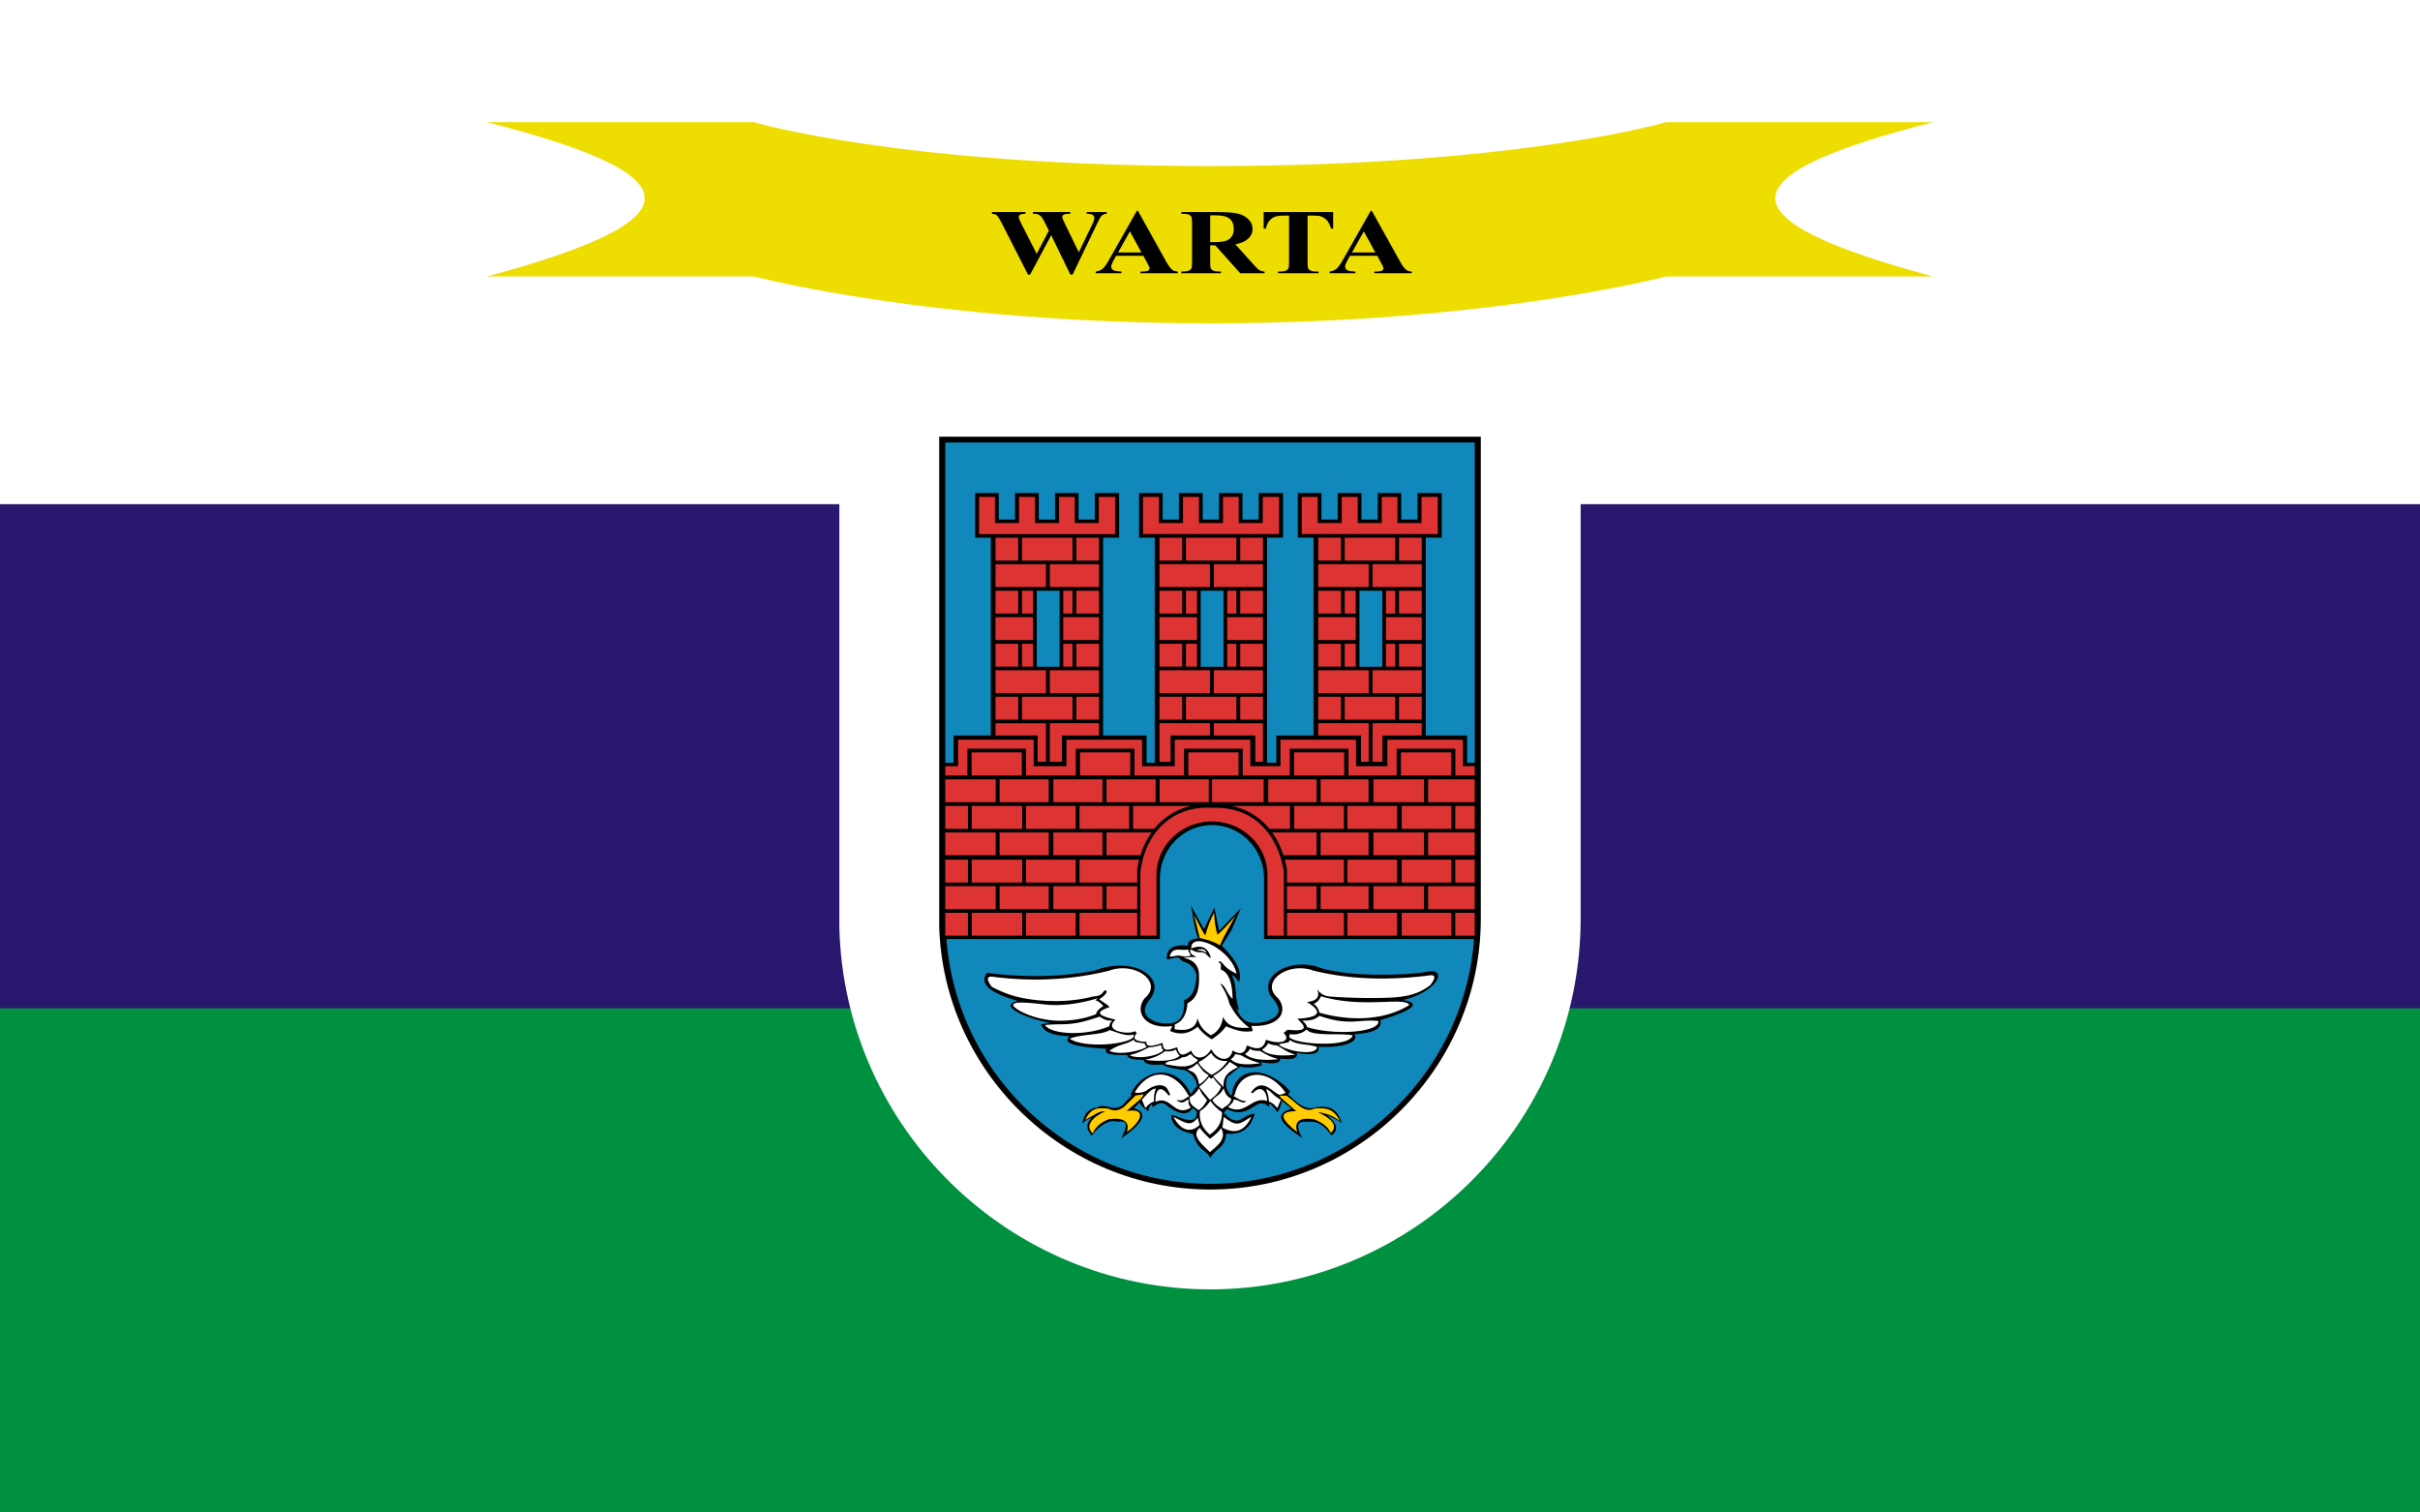
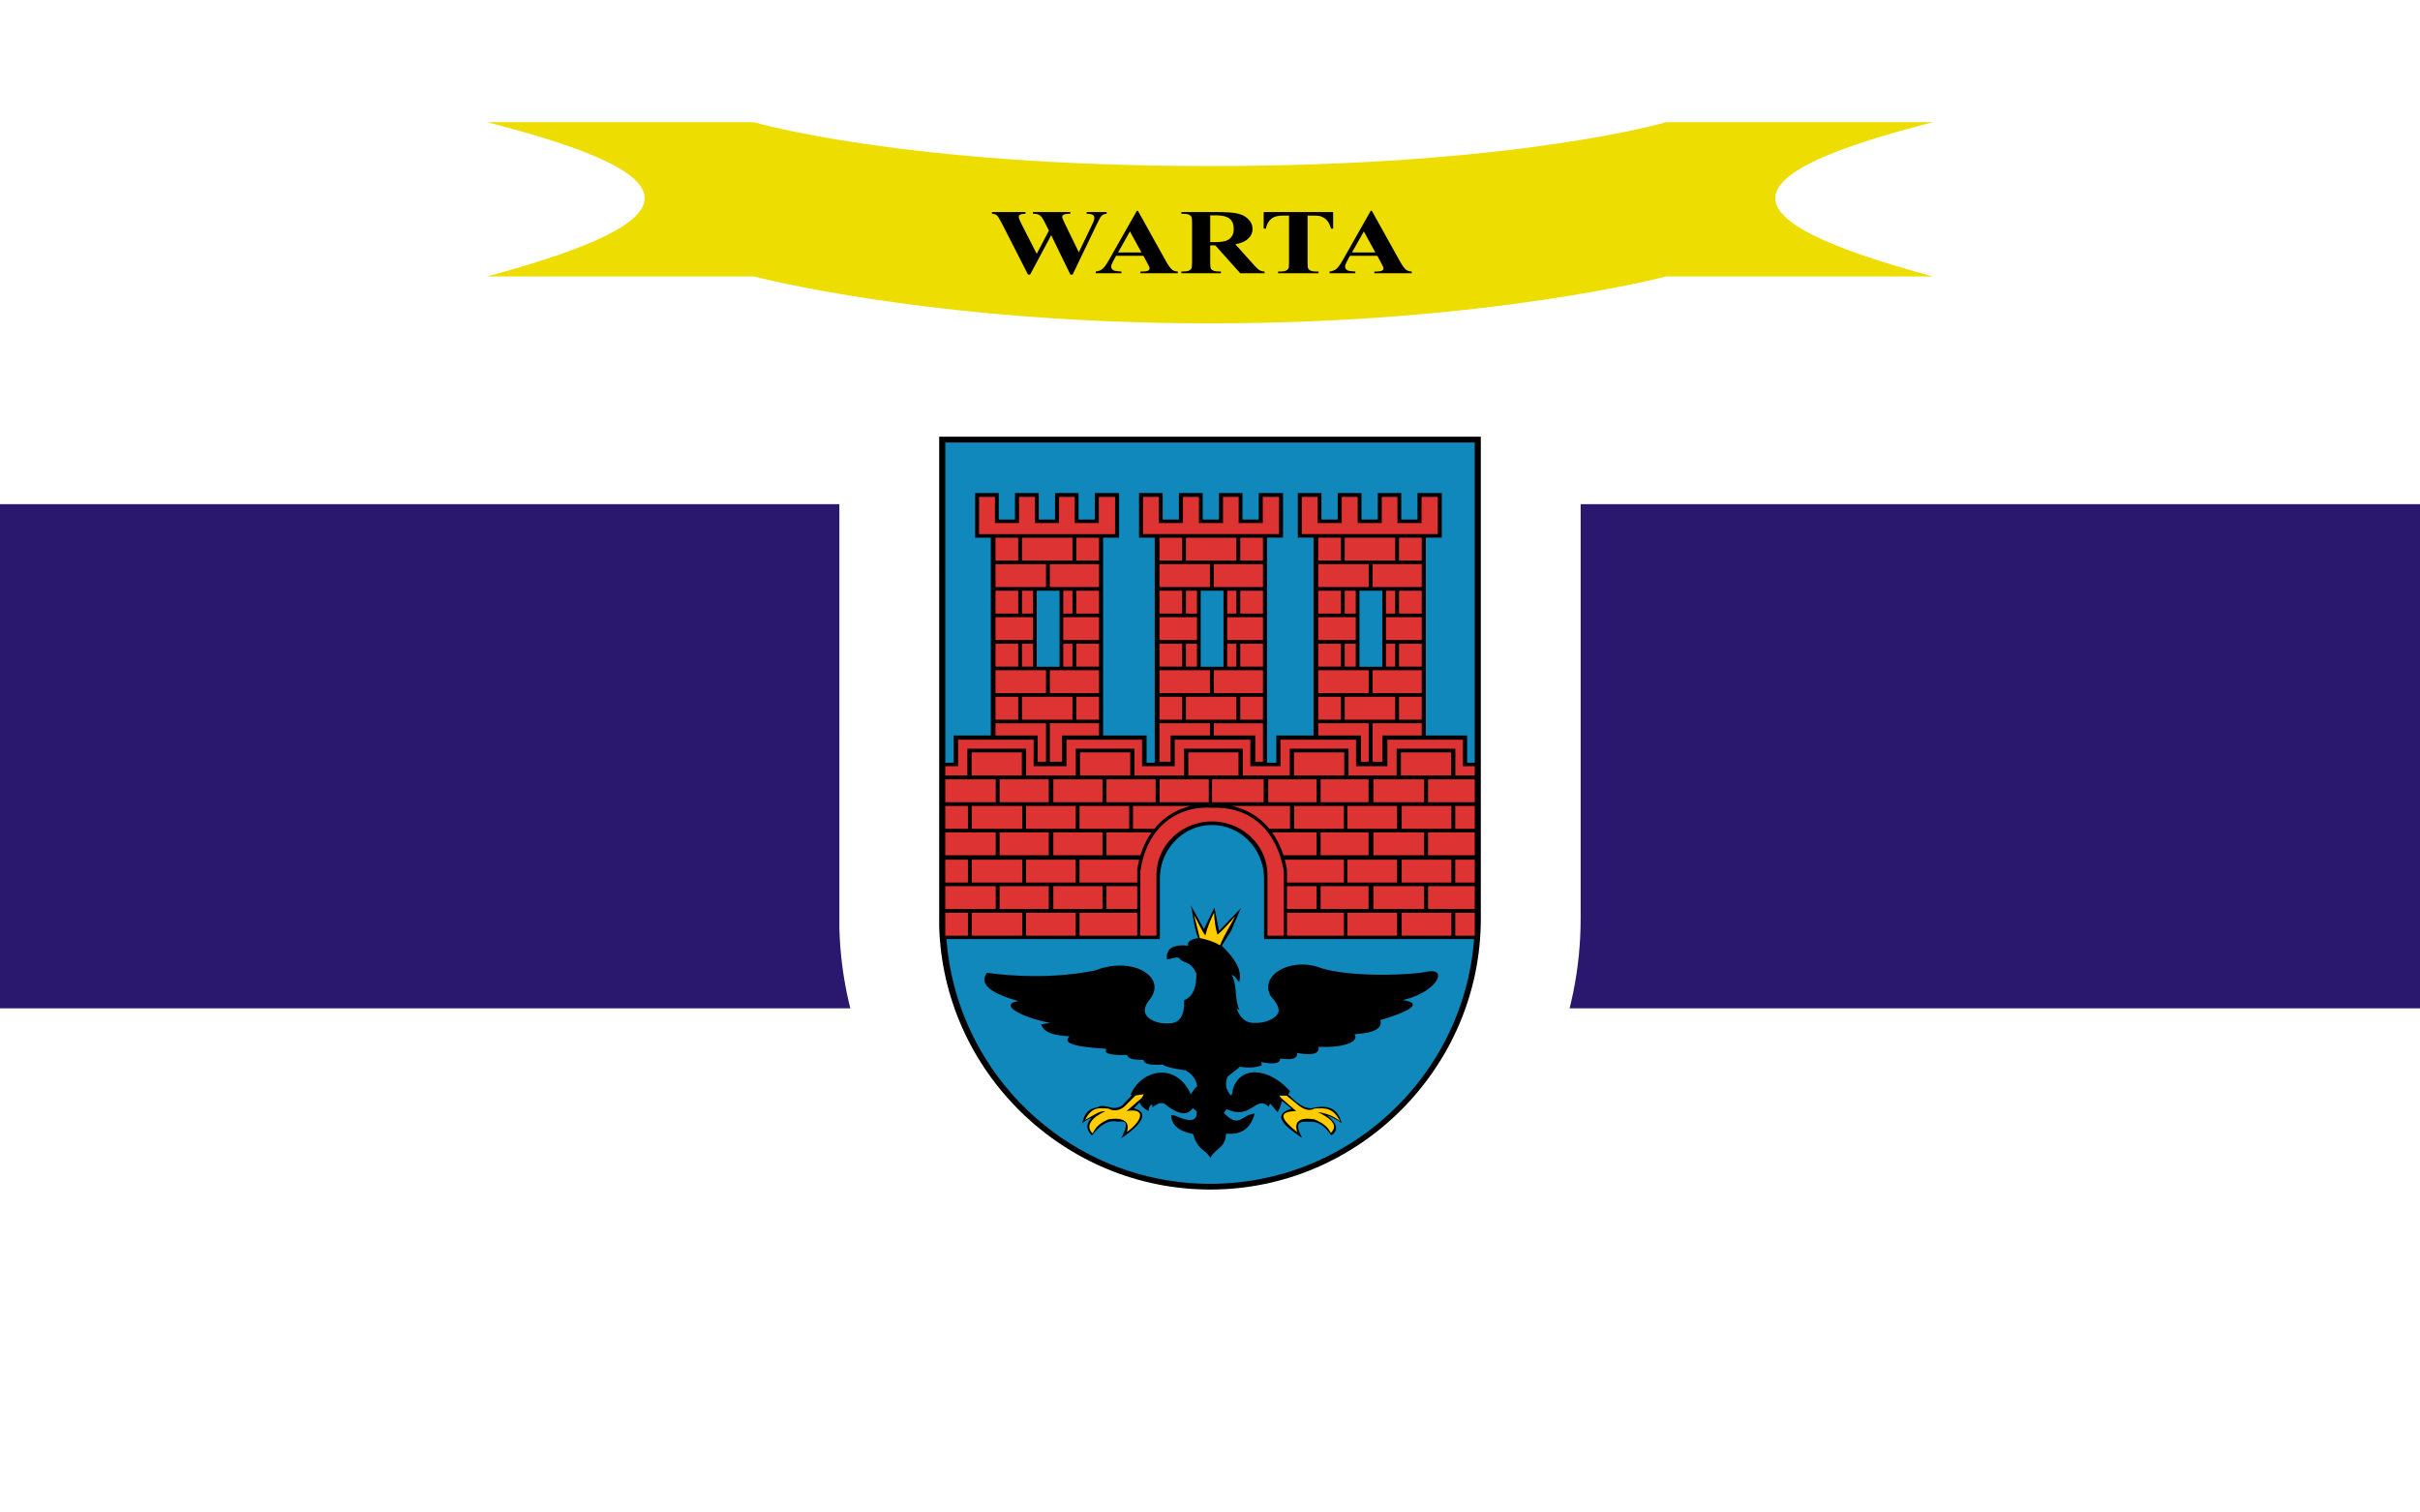
<svg xmlns="http://www.w3.org/2000/svg" width="800" height="500">
-   <path fill="#009140" d="M0 0h800v500H0z" />
  <path fill="#2a186e" d="M0 0h800v333.333H0z" />
  <path fill="#fff" d="M0 0h800v166.667H0z" />
  <path stroke="#fff" stroke-width="33" d="M293.977 306.593c1.59 57.105 48.83 103.147 106.111 103.147 58.281 0 105.938-47.766 105.939-106.027V127.87H293.974Z" color="#000" font-family="sans-serif" font-weight="400" overflow="visible" style="line-height:normal;font-variant-ligatures:normal;font-variant-position:normal;font-variant-caps:normal;font-variant-numeric:normal;font-variant-alternates:normal;font-variant-east-asian:normal;font-feature-settings:normal;font-variation-settings:normal;text-indent:0;text-align:start;text-decoration-line:none;text-decoration-style:solid;text-decoration-color:#000;text-transform:none;text-orientation:mixed;white-space:normal;shape-padding:0;shape-margin:0;inline-size:0;isolation:auto;mix-blend-mode:normal;solid-color:#000;solid-opacity:1" />
  <path fill="#fc0" d="m378.088 361.733-2.69.411-3.864 3.817c-1.822 1.34-3.597 1.38-5.104.513-3.684-.27-5.504-.411-7.736 3.718 2.9-1.41 4.538-2.973 6.657-2.842-4.54 2.165-6.699 4.872-4.138 7.352.826-1.908 2.436-3.583 5.313-4.701 4.943-.699 7.052.805 6 4.21 5.04-3.633 6.588-8.047-.107-6.916l5.072-4.395.595-1.167zm44.892.444 2.366.048 4.106 3.333c1.823 1.34 3.516 1.784 5.025.917 3.839-.373 6.436-.038 8.5 4.203-2.091-1.814-4.619-2.65-7.341-3.042 4.54 2.164 6.861 4.427 4.298 6.908-.825-1.908-2.677-3.42-5.555-4.54-4.944-.699-6.609.845-5.555 4.25-4.798-3.794-7.074-6.795-.338-6.956l-5.072-4.395-.434-.724zm-28.256-59.72c1.227 2.23 2.498 5.167 3.727 6.774.71-2.778 1.744-5.23 2.898-7.564.137 2.522.356 5.015 1.159 7.316 2.028-1.717 3.96-3.92 5.88-6.192-1.697 3.241-3.642 6.192-5.093 9.725-2.18-1.33-4.487-1.966-6.666-2.41l-1.905-7.648" />
  <path fill="#18b" d="M487.29 310.448c-3.368 45.124-41.24 80.897-87.202 80.897-45.961 0-83.833-35.771-87.203-80.897h70.547v-19.964c0-9.771 7.734-17.74 17.217-17.74 9.482 0 17.216 7.967 17.216 17.74v19.964h69.423zm-80.34-2.635 3.26-7.588-7.219 7.509-1.54-7.701-3.464 7.123-4.331-7.894c.834 3.626 1.283 8.6 2.502 10.878-2.76.384-3.72 1.316-3.369 2.502-5.038-.544-7.379.964-7.027 4.525 1.412-.096 3.401-1.153 4.235-.288.962 1.7 3.851.609 5.487 5.101.063 4.685-1.284 7.574-4.043 8.664.377 8.551-4.732 7.668-6.76 7.651-1.79-.016-9.452-1.859-4.696-7.747 6.083-7.445-5.407-14.664-18.003-9.723-11.51 2.24-23.439 2.377-35.717.77-2.432 3.354.249 6.498 10.397 9.338-6.661 1.105.688 5.31 10.493 7.22l-2.984.48c.73 1.895 2.263 3.598 9.434 3.946-2.944 2.602 3.348 3.595 12.227 4.14-.98 1.348.367 2.213 6.834 2.021 0 .994 1.283 1.667 5.39 1.635.13 1.188 1.701 1.892 6.45 1.54.354.64 2.954 1.284 7.414 1.924 2.257 1.28 3.541 3.045 3.85 5.295-.926.574-1.412 1.732-2.117 2.599-4.965-10.85-16.425-8.133-19.93.192l.481.096-3.272 3.465c-1.219.71-2.439.934-3.657.673-1.453-.451-3.417-.904-4.577-.043-3.362.405-4.329 2.689-4.954 5.242 1.06-.87 2.118-1.644 3.177-1.732-2.19 1.926-1.702 3.85 0 5.776 3.36-4.387 6.358-5.073 8.112-4.64 1.365.339 5.35-1.587 1.606 5.53 5.84-3.89 9.948-8.364 4.189-9.911l1.878-1.951c.51 1.19 1.701 2.235 2.987 2.841.033-1.315.563-1.777 1.153-2.263l.192 1.059c1.753-1.452 3.384-1.993 4.747-.527 3.784 2.828 6.79 3.446 8.504.754l1.298 1.111c.28 3.648-2.652 3.416-7.043 1.42l-1.364-.201.095 1.146c.743 2.91 3.262 4.329 7.117 5.098 1.613 5.633 4.248 5.063 5.715 7.923 1.884-3.407 4.934-3.165 5.21-8.03 5.665.53 8.254-2.285 9.441-6.62-4.64.463-4.976 5.038-10.2-.217l.975-1.268c8.096 3.823 9.624-4.834 13.85-.793l.473-1.084 2.495 2.929a12.697 12.697 0 0 0 1.41-3.797l3.22 2.604c-6.745 1.997-2.449 5.705 3.506 9.657-3.469-6.288.624-5.27 2.415-5.334 1.58-.058 4.057-.001 7.205 4.504 2.754-1.831 1.638-4.209-1.447-6.622 1.421.442 3.234 1.347 4.85 2.568-1.024-3.68-3.113-6.291-9.008-5.1-3.623 1.035-6.881-2.893-8.681-4.34l.65-1.084c-6.392-7.333-16.385-9.12-18.958-.541-.19 2.258-.672 2.181-1.227 1.084-1.077-1.387-1.258-3.16-.54-5.316l4.23-3.365c2.516.498 4.904.354 7.163-.432l-.217-1.085c4.843.902 6.33.215 6.294-1.193 3.531.508 5.855.214 5.534-1.845 5.855 1.047 7.47-.026 7.163-2.06 7.41.55 13.758-1.5 11.829-4.124 6.107-.352 9.396-1.749 8.572-4.666 9.584-2.818 14.453-5.57 7.379-6.62 11.094-2.474 15.32-10.53 8.247-9.442-3.442.978-23.924 2.245-35.162-1.108-9.614-3.786-20.671 2.058-16.712 9.248 2.54 2.835 3.326 4.829 1.948 6.357-1.217 1.348-4.256 2.88-8.46 2.432-2.458-.435-3.857-2.284-4.774-4.773l.951.636c-1.823-4.48-.565-7.997-2.58-11.706 1.314.507 1.664 1.591 2.496 2.388 1.115-3.945-1.476-7.776-5.753-11.975l3.038-4.846zM312.483 146.29h175.033v105.858H485v-9.017h-13.665v-65.392h5.294v-14.746h-8.04v8.76h-5.37v-8.76h-7.77v8.76h-5.372v-8.76h-7.865v8.76h-5.372v-8.76h-7.814v14.746h5.193v65.392h-12.294v9.017h-3.075v-74.41h5.294v-14.745h-8.039v8.76h-5.371v-8.76h-7.77v8.76h-5.371v-8.76h-7.866v8.76h-5.371v-8.76h-7.815v14.746h5.194v74.41h-2.688v-9.018H364.66v-65.392h5.294v-14.746h-8.04v8.76h-5.371v-8.76h-7.77v8.76H343.4v-8.76h-7.865v8.76h-5.372v-8.76h-7.814v14.746h5.194v65.392h-12.306v9.017h-2.745V146.29Zm136.922 48.997h7.543v25.119h-7.543zm-52.489 0h7.544v25.119h-7.544zm-54.195 0h7.544v25.119h-7.544" />
  <path fill="#d33" d="M347.055 239.092h16.252v4.039H351.04v8.68h-3.985v-12.72zm-34.573 14.204h4.24v-8.755h24.985v8.755h10.845v-8.755h24.986v8.755h10.806v-8.755h24.985v8.755h9.966v-8.755h24.986v8.755h10.348v-8.755h24.986v8.755h3.896v3.073h-6.4V247.5h-19.407v8.87h-15.925v-8.87H426.37v8.87h-15.544v-8.87H391.42v8.87h-16.384v-8.87h-19.408v8.87h-16.422v-8.87H319.8v8.87h-7.313v-3.074zm25.316 3.075h-16.597v-7.64h16.597zm35.832 0h-16.597v-7.64h16.597zm35.793 0h-16.597v-7.64h16.597zm34.953 0H427.78v-7.64h16.597zm35.333 0h-16.597v-7.64h16.597zm-167.227 45.395h7.505v7.554h-7.505zm168.591 0h6.442v7.554h-6.442zm-159.844 0h16.687v7.554h-16.687zm17.948 0H355.6v7.554h-16.423zm17.69 0h19.082v7.554h-19.081zm68.584 0h18.82v7.554h-18.82zm19.968 0h16.424v7.554h-16.424zm17.955 0h16.423v7.554h-16.423zm-132.93-8.824h16.252v7.554h-16.252zm17.763 0h16.252v7.554h-16.252zm17.57 0h10.172v7.554h-10.171zm59.674 0h9.782v7.554h-9.782zm11.119 0h15.852v7.554H436.57zm17.45 0h16.74v7.554h-16.74zm18.075 0h15.419v7.554h-15.419zm-159.613 0h16.686v7.554h-16.686zm0-8.747h7.505v7.554h-7.505zm168.591 0h6.442v7.554h-6.442zm-159.844 0h16.687v7.554h-16.687zm17.948 0H355.6v7.554h-16.423zm17.69 7.554v-7.554h19.735a32.859 32.859 0 0 0-.653 3.28v4.274zm68.584 0v-4.275a36.95 36.95 0 0 0-.738-3.28h19.559v7.555zm19.968-7.554h16.424v7.554h-16.424zm17.955 0h16.423v7.554h-16.423zm-132.93-9.016h16.252v7.554h-16.252zm17.763 0h16.252v7.554h-16.252zm17.57 0h14.908c-1.553 2.181-2.798 4.713-3.672 7.554h-11.235zm54.756 0h14.7v7.554h-10.96c-.93-2.867-2.192-5.391-3.74-7.554zm16.037 0h15.852v7.554H436.57zm17.45 0h16.74v7.554h-16.74zm18.075 0h15.419v7.554h-15.419zm-159.613 0h16.686v7.554h-16.686zm0-8.748h7.505v7.555h-7.505zm168.591 0h6.442v7.555h-6.442zm-159.844 0h16.687v7.555h-16.687zm17.948 0H355.6v7.555h-16.423zm17.69 0h16.424v7.555h-16.423zm17.692 0h19.221c-4.832 1.079-9.037 3.681-12.185 7.555h-7.036zm32.592 0h19.296v7.555h-6.826c-3.225-3.95-7.497-6.514-12.468-7.555zm20.696 0h16.423v7.555h-16.423zm17.572 0h16.424v7.555h-16.424zm17.955 0h16.423v7.555h-16.423zm-132.93-8.788h16.252v7.554h-16.252zm17.763 0h16.252v7.554h-16.252zm17.57 0h16.253v7.554h-16.252zm17.574 0h16.252v7.554H383.35zm17.312 0h17.084v7.554h-17.084zm18.594 0h15.976v7.554h-15.976zm17.313 0h15.852v7.554H436.57zm17.45 0h16.74v7.554h-16.74zm18.075 0h15.419v7.554h-15.419zm-159.613 0h16.686v7.554h-16.686zm64.493 30.516c1.889-14.117 11.7-21.927 23.725-21.104 12.03-.519 21.279 6.717 23.724 21.104v21.161h-5.43v-20.076c0-9.738-8.242-17.68-18.345-17.68-10.103 0-18.345 7.942-18.345 17.68v20.076h-5.329zm58.802-49.067h16.686v12.721h-2.541v-8.68h-14.145v-4.04zm17.962 0h16.252v4.039H457v8.68h-3.261v-12.72zm-23.399-74.83h5.249v8.64h7.961v-8.64h5.276v8.64h7.961v-8.64h5.18v8.64h7.962v-8.64h5.377v12.303h-44.97v-12.304zm5.437 57.301h16.686v7.555h-16.686zm0-17.528h12.406v7.554h-12.406zm0-17.53h16.686v7.555h-16.686zm17.962 35.058h16.252v7.555h-16.252zm4.43-17.528h11.822v7.554h-11.822zm-4.43-17.53h16.252v7.555h-16.252zm-9.214 43.838h16.684v7.555h-16.684Zm13.644-17.527h3.042v7.554h-3.042zm-13.644 0h3.658v7.554h-3.658zm13.644-17.529h3.042v7.555h-3.042zm-13.644 0h3.658v7.555h-3.658zm0-17.529h16.684v7.555h-16.684Zm17.961 52.585h7.505v7.555h-7.505zm0-17.527h7.505v7.554h-7.505zm0-17.529h7.505v7.555h-7.505zm0-17.529h7.505v7.555h-7.505zm-26.709 52.585h7.505v7.555h-7.505zm0-17.527h7.505v7.554h-7.505zm0-17.529h7.505v7.555h-7.505zm0-17.529h7.505v7.555h-7.505zm-57.926-13.497h5.25v8.642h7.96v-8.642h5.276v8.642h7.962v-8.642h5.18v8.642h7.96v-8.642h5.378v12.304h-44.97v-12.304zm5.439 74.831h16.686v4.039h-13.001v8.68h-3.684v-12.72zm0-17.529h16.686v7.555H383.29zm0-17.528h12.406v7.554H383.29zm0-17.53h16.686v7.555H383.29zm17.961 52.587h16.252v12.721h-2.53v-8.68h-13.722v-4.04zm0-17.529h16.252v7.555h-16.252zm4.429-17.528h11.822v7.554H405.68zm-4.429-17.53h16.252v7.555h-16.252zm-9.214 43.838h16.686v7.555h-16.686zm13.643-17.527h3.042v7.554h-3.042zm-13.643 0h3.659v7.554h-3.659zm13.643-17.529h3.042v7.555h-3.042zm-13.643 0h3.659v7.555h-3.659zm0-17.529h16.686v7.555h-16.686zm17.96 52.585h7.505v7.555h-7.505zm0-17.527h7.505v7.554h-7.505zm0-17.529h7.505v7.555h-7.505zm0-17.529h7.505v7.555h-7.505zm-26.707 52.585h7.505v7.555h-7.505zm0-17.527h7.505v7.554h-7.505zm0-17.529h7.505v7.555h-7.505zm0-17.529h7.505v7.555h-7.505zm-59.633-13.497h5.249v8.642h7.961v-8.642h5.276v8.642h7.961v-8.642h5.18v8.642h7.96v-8.642h5.378v12.304h-44.97v-12.304zm5.436 74.831h16.686v12.721h-2.769v-8.68h-13.915v-4.04zm0-17.529h16.686v7.555h-16.686zm0-17.528H341.5v7.554h-12.406zm0-17.53h16.686v7.555h-16.686zm17.962 35.058h16.252v7.555h-16.252zm4.43-17.528h11.822v7.554h-11.822zm-4.43-17.53h16.252v7.555h-16.252zm-9.213 43.838h16.686v7.555h-16.686zm13.643-17.527h3.042v7.554h-3.042zm-13.643 0h3.659v7.554h-3.659zm13.643-17.529h3.042v7.555h-3.042zm-13.643 0h3.659v7.555h-3.659zm0-17.529h16.686v7.555h-16.686zm17.96 52.585h7.505v7.555h-7.505zm0-17.527h7.505v7.554h-7.505zm0-17.529h7.505v7.555h-7.505zm0-17.529h7.505v7.555h-7.505zm-26.709 52.585h7.505v7.555h-7.505zm0-17.527h7.505v7.554h-7.505zm0-17.529h7.505v7.555h-7.505zm0-17.529h7.505v7.555h-7.505" />
-   <path fill="#fff" d="M400.392 346.828c-1.988 3.544-5.436 3.655-6.618.469-2.818 2.072-4.023 1.723-4.615-1.089-3.524 1.123-4.5 1.513-4.85-1.454-3.623 1.303-5.629 1.381-5.268-.328-3.861-.11-4.923-1.081-3.185-2.914-.574.048.046-.313-.754-.599-1.71 1.19-10.671.096-6.306-3.835-6.565-1.455-6.456-2.645-1.973-4.153-1.142-1.236-2.196-1.497-3.427-2.645 1.05-.566 1.863-1.308 2.44-2.23.03-.6-.335-.848-.835-.475-1.045 1.448-1.633 1.664-3.772 1.865-7.08 1.879-14.587 1.685-19.61 1.052-5.703-.72-9.187-1.903-13.774-4.272-2.028-2.724-1.633-3.793 1.185-3.208 14.64 1.738 27.069.487 37.69-2.15 8.68-3.14 17.952 3.955 11.677 9.14-3.508 4.51.112 10.395 9.124 9.18l-.741 1.649c4.051 1.696 6.775.423 9.163-1.4 1.265 1.793 2.857 3.076 4.604 4.147 1.706-1.063 3.48-2.52 4.715-4.268 2.808.961 5.148 2.194 8.88 1.52l-.417-1.69c9.092.409 12.31-4.628 8.801-9.139-6.274-5.182 2.995-12.281 11.678-9.139 10.619 2.637 22.934 3.43 37.575 1.692 2.817-.585 3.09.36 1.062 3.085-3.973 3.043-7.792 3.903-13.537 4.166-5.156.234-12.53.14-19.61-.365-2.137-.2-3.258-1.036-4.303-2.485 1.072 2.52-.037 3.95-3.33 4.286 5.55 3.414 3.948 5.143-3.215 5.529 4.364 3.932 1.433 4.051-3.113 3.658-.801.284-.938 1.015-1.512.966 2.723 2.28-.28 4.33-5.75 2.314-.726 3.344-3.116 3.358-6.264 1.858-.634 2.57-1.985 3.362-4.738 1.694-.911 4.189-5.108 3.315-7.062-.428zm9.742 1.974c2.324 1.258 3.533 1.86 6.507 2.698-4.294.574-8.033.593-9.792-1.368.64-.325 1.13-.876 1.469-1.655l1.815.325zm-19.24.686c-2.684 1.85-4.743.615-5.755 2.308 4.414.735 8.09 1.71 10.937-1.382-.64-.325-2.1-1.28-2.437-2.058-.9.687-1.735 1.198-2.743 1.132zm25.508-2.13c2.324 1.26 3.19 1.935 6.165 2.772-4.295.574-9.235.202-10.992-1.759.64-.325 1.276-.9 1.616-1.68.818.573 2.018.795 3.211.67zm-31.252.162c-1.866 1.316-3.189 2.066-6.568 2.852 4.293.574 9.68.524 11.437-1.437-.64-.325-.955-1.224-1.293-2.003-.818.573-2.383.714-3.575.588zm36.986-1.93c2.324 1.257 3.16 2.217 6.133 3.054-4.293.574-9.302.31-11.06-1.652.64-.324 1.694-1.342 2.032-2.121.8.436 1.764.674 2.892.717zm-42.396.645c-2.324 1.258-3.361 1.774-6.336 2.611 2.881 1.422 9.465.269 11.222-1.692-.64-.324-.523-.978-.861-1.757-.8.435-2.895.796-4.023.838zm46.596-2.444c2.913 1.848 5.374 1.148 9.06 2.315-.216 3.302-10.881 1.148-12.638-.814.64-.325 2.382-.46 3.31-.796l.266-.703zm-51.483-.122c-2.913 1.848-4.566 1.261-8.13 3.718 3.068 1.485 9.82.242 12.398-1.313-.431-.355-.662-.71-.69-1.104-1.243-.325-3.667-.21-3.578-1.3zm57.635-2.83c2.626 1.725 10.986.624 14.673 1.433-1.076 4.147-19.205 3.022-20.963.544l.104-.94c1.91.267 3.589-.088 5.033-1.068l.557-.472.594.504zm-65.665-.31c-2.627 1.724-9.582 1.255-13.206 2.86 4.884 3.228 19.335 1.903 21.092-.573l.074-.851c-2.576.828-5.908-.895-7.959-1.437zm69.859-11.196c13.674 4.195 28.054-.013 29.177 2.926-7.331 4.64-18.254 5.734-29.664 2.526-.309-1.241-.812-2.157-1.95-2.926 1.227-.443 1.98-1.45 2.438-2.526zm-73.788.664c-6.196 1.901-12.428 2.63-17.316 2.081-5.471-.616-10.947-1.198-10.645.294.763 1.55 7.243 4.858 14.624 5.045 4.14.105 8.635-.483 12.76-2.144.31-1.242 1.3-1.937 2.439-2.705-.929-1.036-1.933-1.79-2.656-1.861zm67.537 7.362c2.78.173 4.474-.424 5.72-1.55 9.975 3.487 12.94 1.02 19.502 1.714.57 3.85-14.822 4.815-23.582 2.009-.118-.783-.813-1.507-1.64-2.173zm-62.704.088c-2.315-.092-2.648-.454-4.256-1.374-9.976 3.487-11.484 2.098-18.046 2.793 2.086 3.093 13.276 3.782 21.283.399.118-.783.192-1.152 1.02-1.817zm44.094 26.516-.193.434c-1.52.317-2.128-.86-3.815-.917-.005.71-.772 1.576-1.883 2.51 5.823 3.044 7.782-3.692 12.946-2.028-.098-3.434-2.253-5.356-4.685-2.608l-.635-.102.234-.435c3.202-4.226 6.163-.677 8.603.878.714.454 1.602 0 2.617-.436-6.052-8.626-15.163-7.35-16.811.58l-.434.53c1.351.531 2.208 1.644 4.057 1.593zm-22.412-.242c-.622-.095-.313.29.192.434 1.823.802 1.88-.241 3.33-.674.007.711-.316 1.698.794 2.633-5.54 3.487-6.65-4.298-11.736-1.827-.193-3.702 1.373-5.838 3.88-2.689.52.76 1.121.672.834-.141l-.879-1.606c-1.263-1.722-4.25-1.288-6.545.474-1.116.858-3.136 1.211-4.151.774 5.261-8.627 13.104-7.186 17.578.741l.434.53c-1.318.635-1.81 1.629-3.735 1.351zm29.11-3.628c1.335.096 2.198 2.085 4.895 3.484l-1.16 2.753c-.852-1.15-1.943-1.944-2.796-2.147-.056-1.403-.251-2.688-.938-4.09zm-36.373-.202c-1.364-.05-2.646 1.38-4.654 3.685l1.16 2.752c.852-1.149 1.943-1.944 2.796-2.147.056-1.402.008-2.89.697-4.292zm22.36-.159c-1.075 2.353-2.562 2.419-3.72 3.983.632 1.085 1.79 2.04 3.305 2.904.998-1.126 2.37-1.048 2.994-3.381-1.316-.711-1.886-1.256-2.581-3.506zm-8.105 0c1.074 2.353 1.472 2.419 2.63 3.983-.633 1.085-1.347 2.444-2.862 3.309-.998-1.127-3.015-1.371-2.913-4.27 1.316-.71 1.805-1.013 3.145-3.02zm3.73 4.183c.942 1.352 2.127 2.635 3.843 3.766.034 3.128-1.31 5.592-4.038 7.392-2.468-2.11-3.637-4.67-3.235-7.778 1.319-.773 2.44-1.942 3.43-3.381zm4.408 5.335c4.542 3.358 4.802 2.49 9.165-.068-2.367 5.019-5.693 5.76-9.607 3.575.16-1.126.28-2.379.44-3.505zm-8.576.242c-2.402 2.953-3.55 1.965-8.034-.27 2.447 4.696 5.814 5.396 8.596 2.686-.16-1.127-.401-1.288-.562-2.416zm.71 3.366c.899 1.364 2.155 2.49 3.292 3.618 1.471-1.077 2.707-2.134 3.705-3.528 2.202 3.844-2.102 6.387-3.687 7.924-2.385-2.415-6.546-5.6-3.31-8.014zm3.747-16.237.676-.434c.61 1.074 1.516 2.075 2.56 3.042-.494 1.65-1.9 3.161-3.72 4.368l-3.525-4.306c1.175-.927 2.484-2.11 3.222-3.258l.786.587zm4.057 2.75c-1.165-1.288-2.463-2.407-3.43-3.703 1.926-.972 3.983-2.762 5.466-4.622l2.732 1.725c-2.929 1.513-5.001 2.702-4.768 6.6zm-8.048-.81c1.315-.994 2.138-1.608 3.147-3.177-1.926-.972-2.327-1.955-3.81-3.815a8.275 8.275 0 0 1-3.257 1.968c2.04 1.028 3.103.925 3.92 5.025zm9.449-7.883c-2.443.293-4.278-.574-5.506-2.608-1.4 1.427-2.802 2.392-4.203 3.043.636 1.4 2.118 2.801 4.3 4.203 2.078-.935 3.882-2.482 5.409-4.636zm-17.584-10.435.056-1.54c3.151-1.335 3.919-4.052 4.195-7.057 3.28-1.595 4.116-4.897 3.767-10.29-.48-2.863-2.402-4.276-5.313-4.702 1.462-.048 2.759-.512 4.387-.144l-.725-.674c-.796-.06-1.551-1.45-1.063-1.967 1.065.423 1.77 1.035 3.565.953 1.57-.07 2.167 1.737 3.134 1.795-1.11-3.828-3.509-4.227-6.496-3.067-.253-5.898 13.146-.026 14.99 8.346-5.15-2.302-4.419-4.605-6.006-3.914.261.843.978-.638.786 2.533 2.853 1.06 3.806 4.789 3.898 9.73-2.097-1.924-2.373-4.637-4.057-5.024.47.836 2.105 3.045 3.043 6.666 1.692 3.253 3.835 5.903 6.52 7.826-4.486.418-7.472-.667-8.647-3.575-.368 2.61-1.43 4.806-4.009 6.087-2.6-1.448-3.832-3.428-4.444-5.652-.478 3.338-3.13 4.433-7.584 3.671zm-1.644-24.027c.951-3.63 4.14-1.606 6.211-2.41-.261.858.551 1.01.703 2.078-1.43.64-2.537.18-3.835.026-.831-.097-1.708.351-3.08.304zm12.298-1.123c-.596-1.516-1.721-1.447-3.312-1.08 1.104.36 2.084.14 3.312 1.08" />
  <path fill="#ed0" d="M550.75 40.394H639c-69.55 17.72-69.431 32.28 0 51h-88.25s-58.484 15.5-150.75 15.5c-92.266 0-150.75-15.5-150.75-15.5H161c69.431-18.72 69.55-33.28 0-51h88.25s48.654 14.5 150.75 14.5 150.75-14.5 150.75-14.5z" />
  <path d="M455.305 84.565h-9.034l-1.075 1.968q-.528.984-.528 1.625 0 .85.868 1.253.509.238 2.508.357v.552h-8.505v-.552q1.376-.164 2.263-.894.886-.746 2.187-3.056l9.147-16.132h.358l9.222 16.579q1.32 2.355 2.169 2.967.641.462 1.81.536v.552h-12.371v-.552h.51q1.489 0 2.092-.328.415-.238.415-.685 0-.269-.113-.552-.038-.134-.566-1.118zm-.642-1.103-3.81-6.962-3.922 6.962zm-13.955-13.358v5.471h-.679q-.603-1.893-1.339-2.713-.735-.835-2.018-1.327-.716-.268-2.508-.268h-1.905V86.86q0 1.55.208 1.938.226.388.848.686.642.283 1.735.283h.849v.552h-13.39v-.552h.849q1.113 0 1.792-.313.49-.208.773-.715.207-.358.207-1.879V71.267h-1.848q-2.584 0-3.753.864-1.64 1.208-2.074 3.444h-.717v-5.471Zm-40.64 11.002v5.666q0 1.64.245 2.072.264.418.905.671.641.253 2.395.253v.552h-13.088v-.552q1.773 0 2.395-.253.641-.268.886-.686.264-.417.264-2.057v-13.12q0-1.64-.264-2.057-.245-.433-.886-.686-.641-.254-2.395-.254v-.551h11.881q4.64 0 6.79.507 2.149.506 3.507 1.878 1.358 1.357 1.358 3.19 0 2.237-2.037 3.698-1.301.924-3.64 1.386l6.148 6.844q1.207 1.327 1.716 1.655.773.462 1.792.506v.552h-8.053l-8.241-9.214zm0-9.914v8.856h1.074q2.622 0 3.923-.373 1.301-.387 2.037-1.371.754-1 .754-2.595 0-2.31-1.377-3.414-1.357-1.103-4.394-1.103zm-22.084 13.373h-9.033l-1.075 1.968q-.528.984-.528 1.625 0 .85.867 1.253.51.238 2.508.357v.552h-8.505v-.552q1.377-.164 2.263-.894.887-.746 2.188-3.056l9.146-16.132h.359l9.221 16.579q1.32 2.355 2.17 2.967.64.462 1.81.536v.552h-12.372v-.552h.51q1.49 0 2.093-.328.415-.238.415-.685 0-.269-.113-.552-.038-.134-.566-1.118zm-.641-1.103-3.81-6.962-3.922 6.962zm-11.485-13.358v.551q-.717.045-1.207.313-.49.269-.868.82-.113.18-1.188 2.311l-8.015 16.683h-.735l-6.337-13.03-6.977 13.03h-.698l-8.411-16.504q-1.282-2.49-1.792-3.011-.509-.522-1.716-.612v-.551h11.09v.551q-1.34.03-1.792.328-.434.284-.434.716 0 .566.924 2.4l5.016 9.81 4.017-7.663-1.056-2.147q-.867-1.759-1.339-2.34-.471-.597-1.094-.85-.603-.254-1.791-.254v-.551h12.39v.551q-1.301.015-1.867.164-.396.105-.622.358-.227.239-.227.552 0 .343.849 2.102l4.658 9.571 4.168-8.662q.66-1.341.81-1.833.152-.492.152-.91 0-.611-.529-.954-.528-.358-2.017-.388v-.551z" />
</svg>